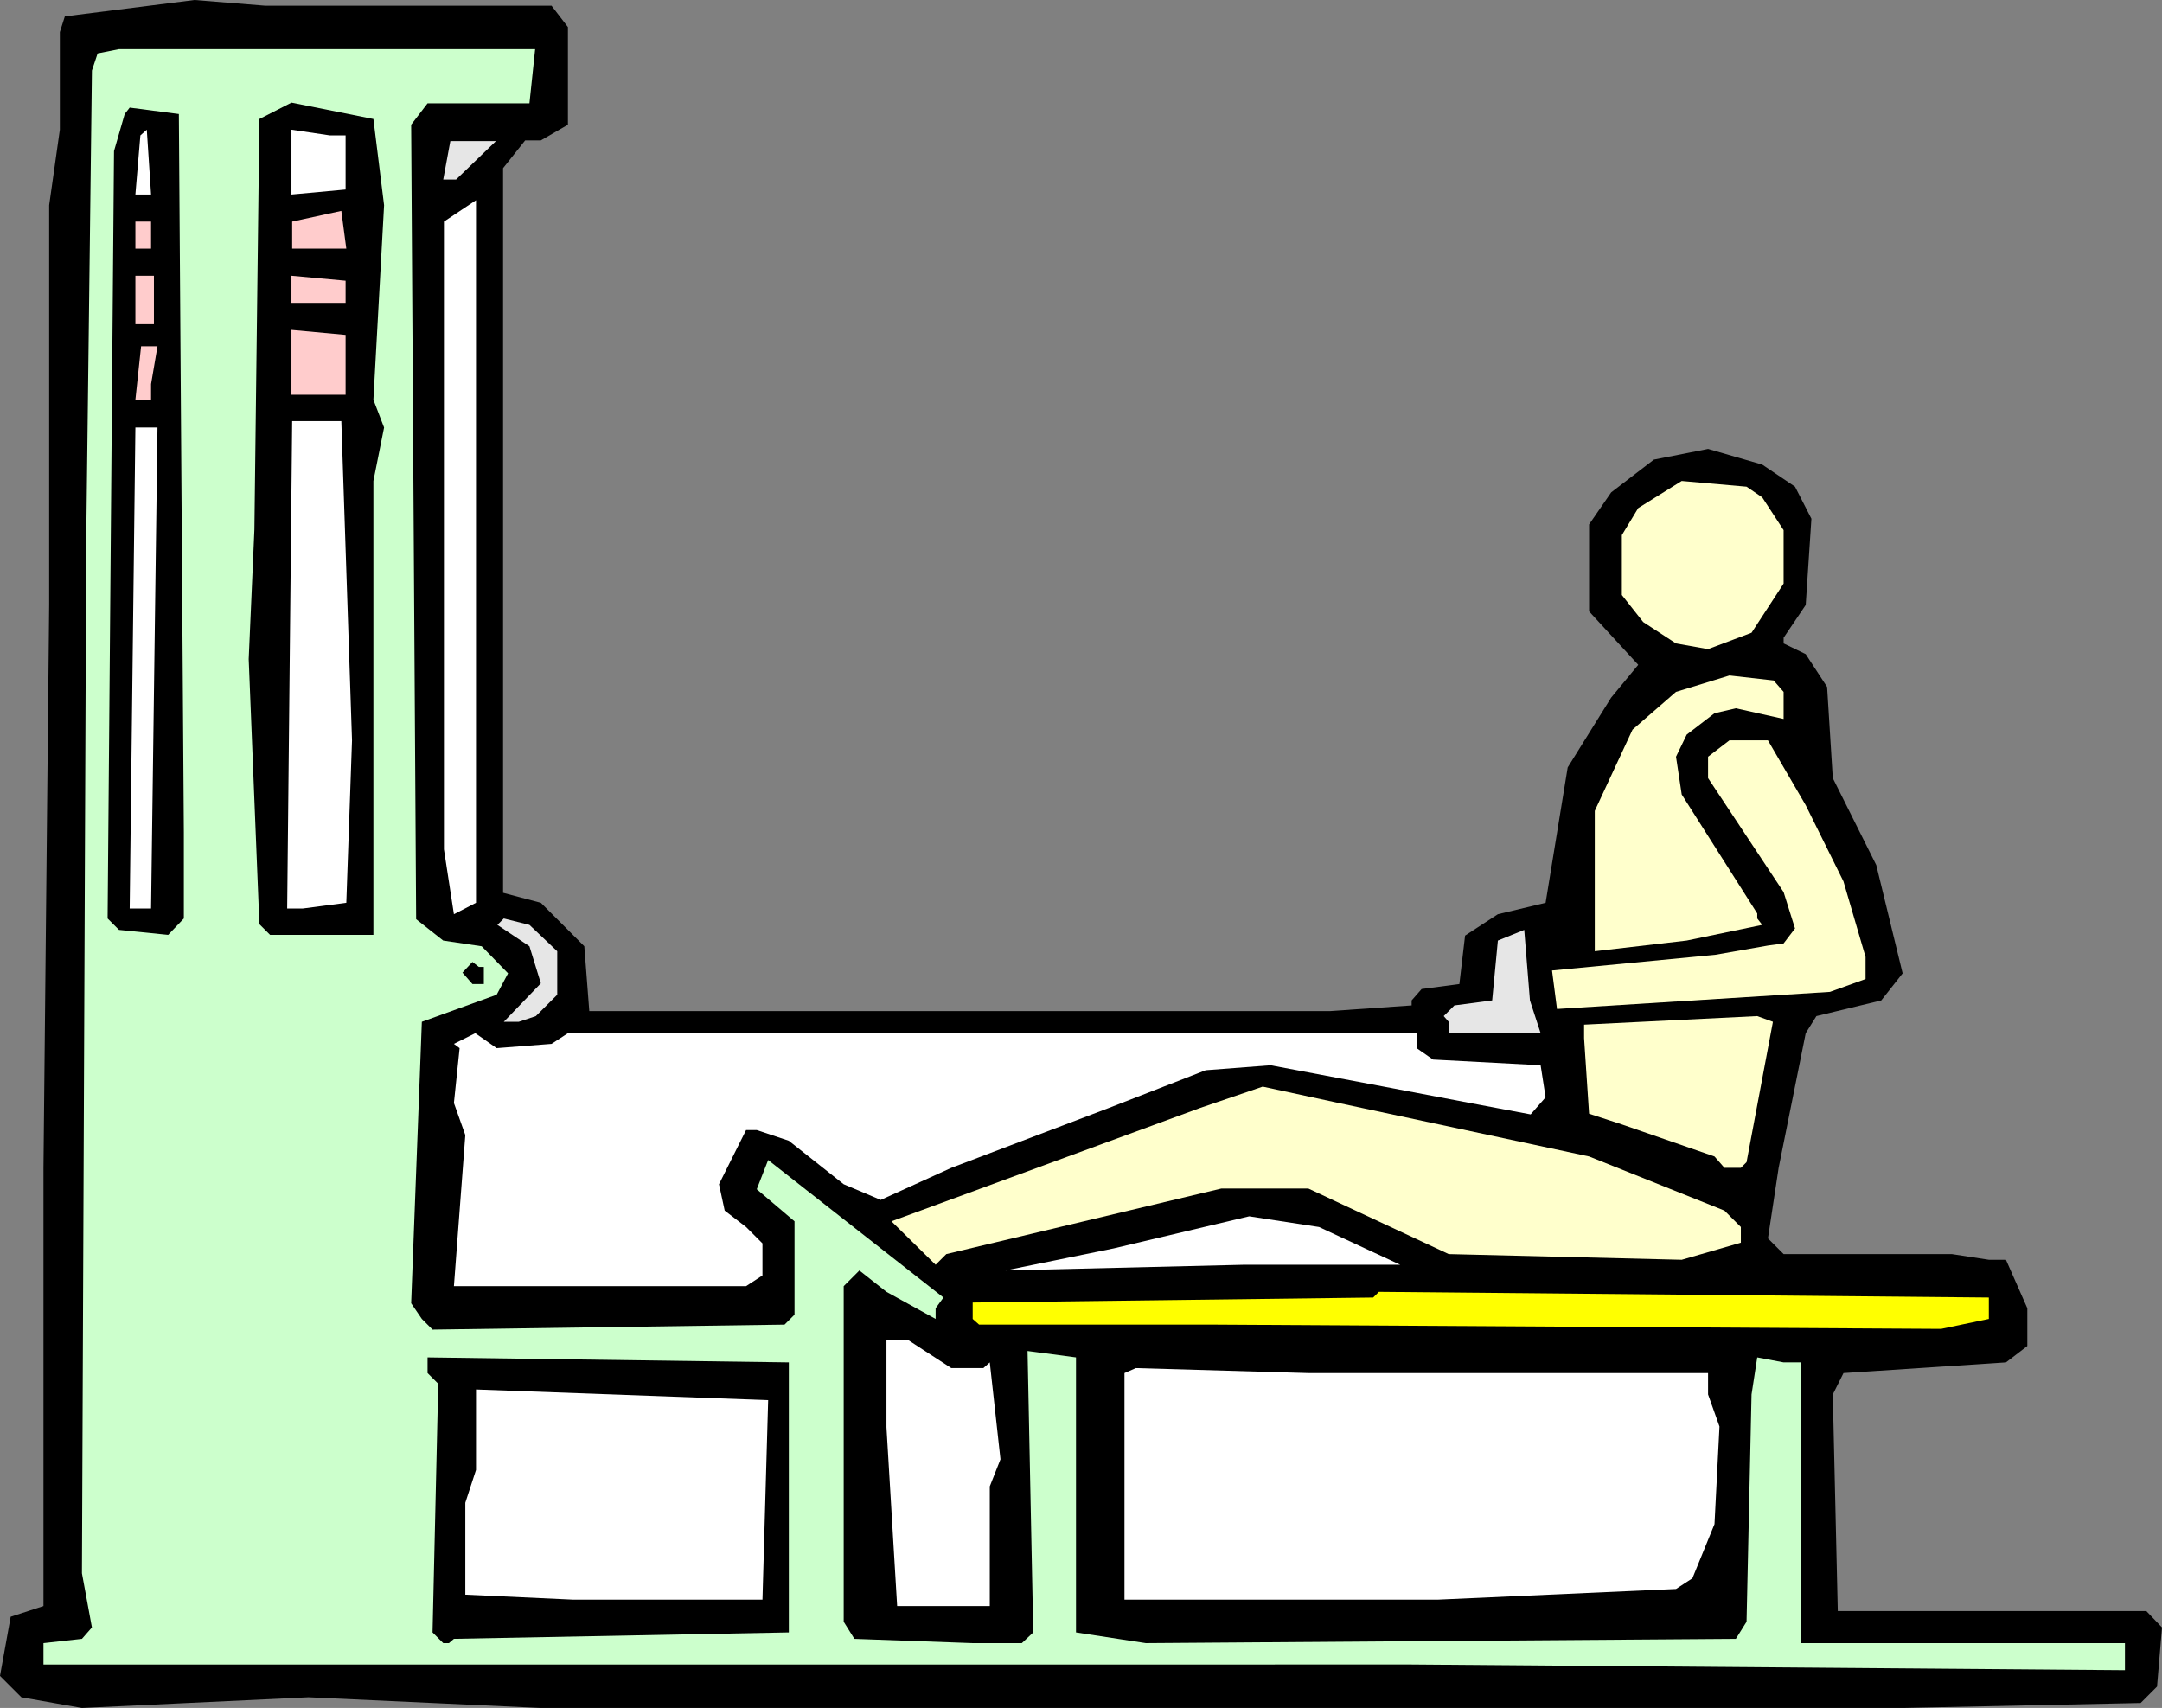
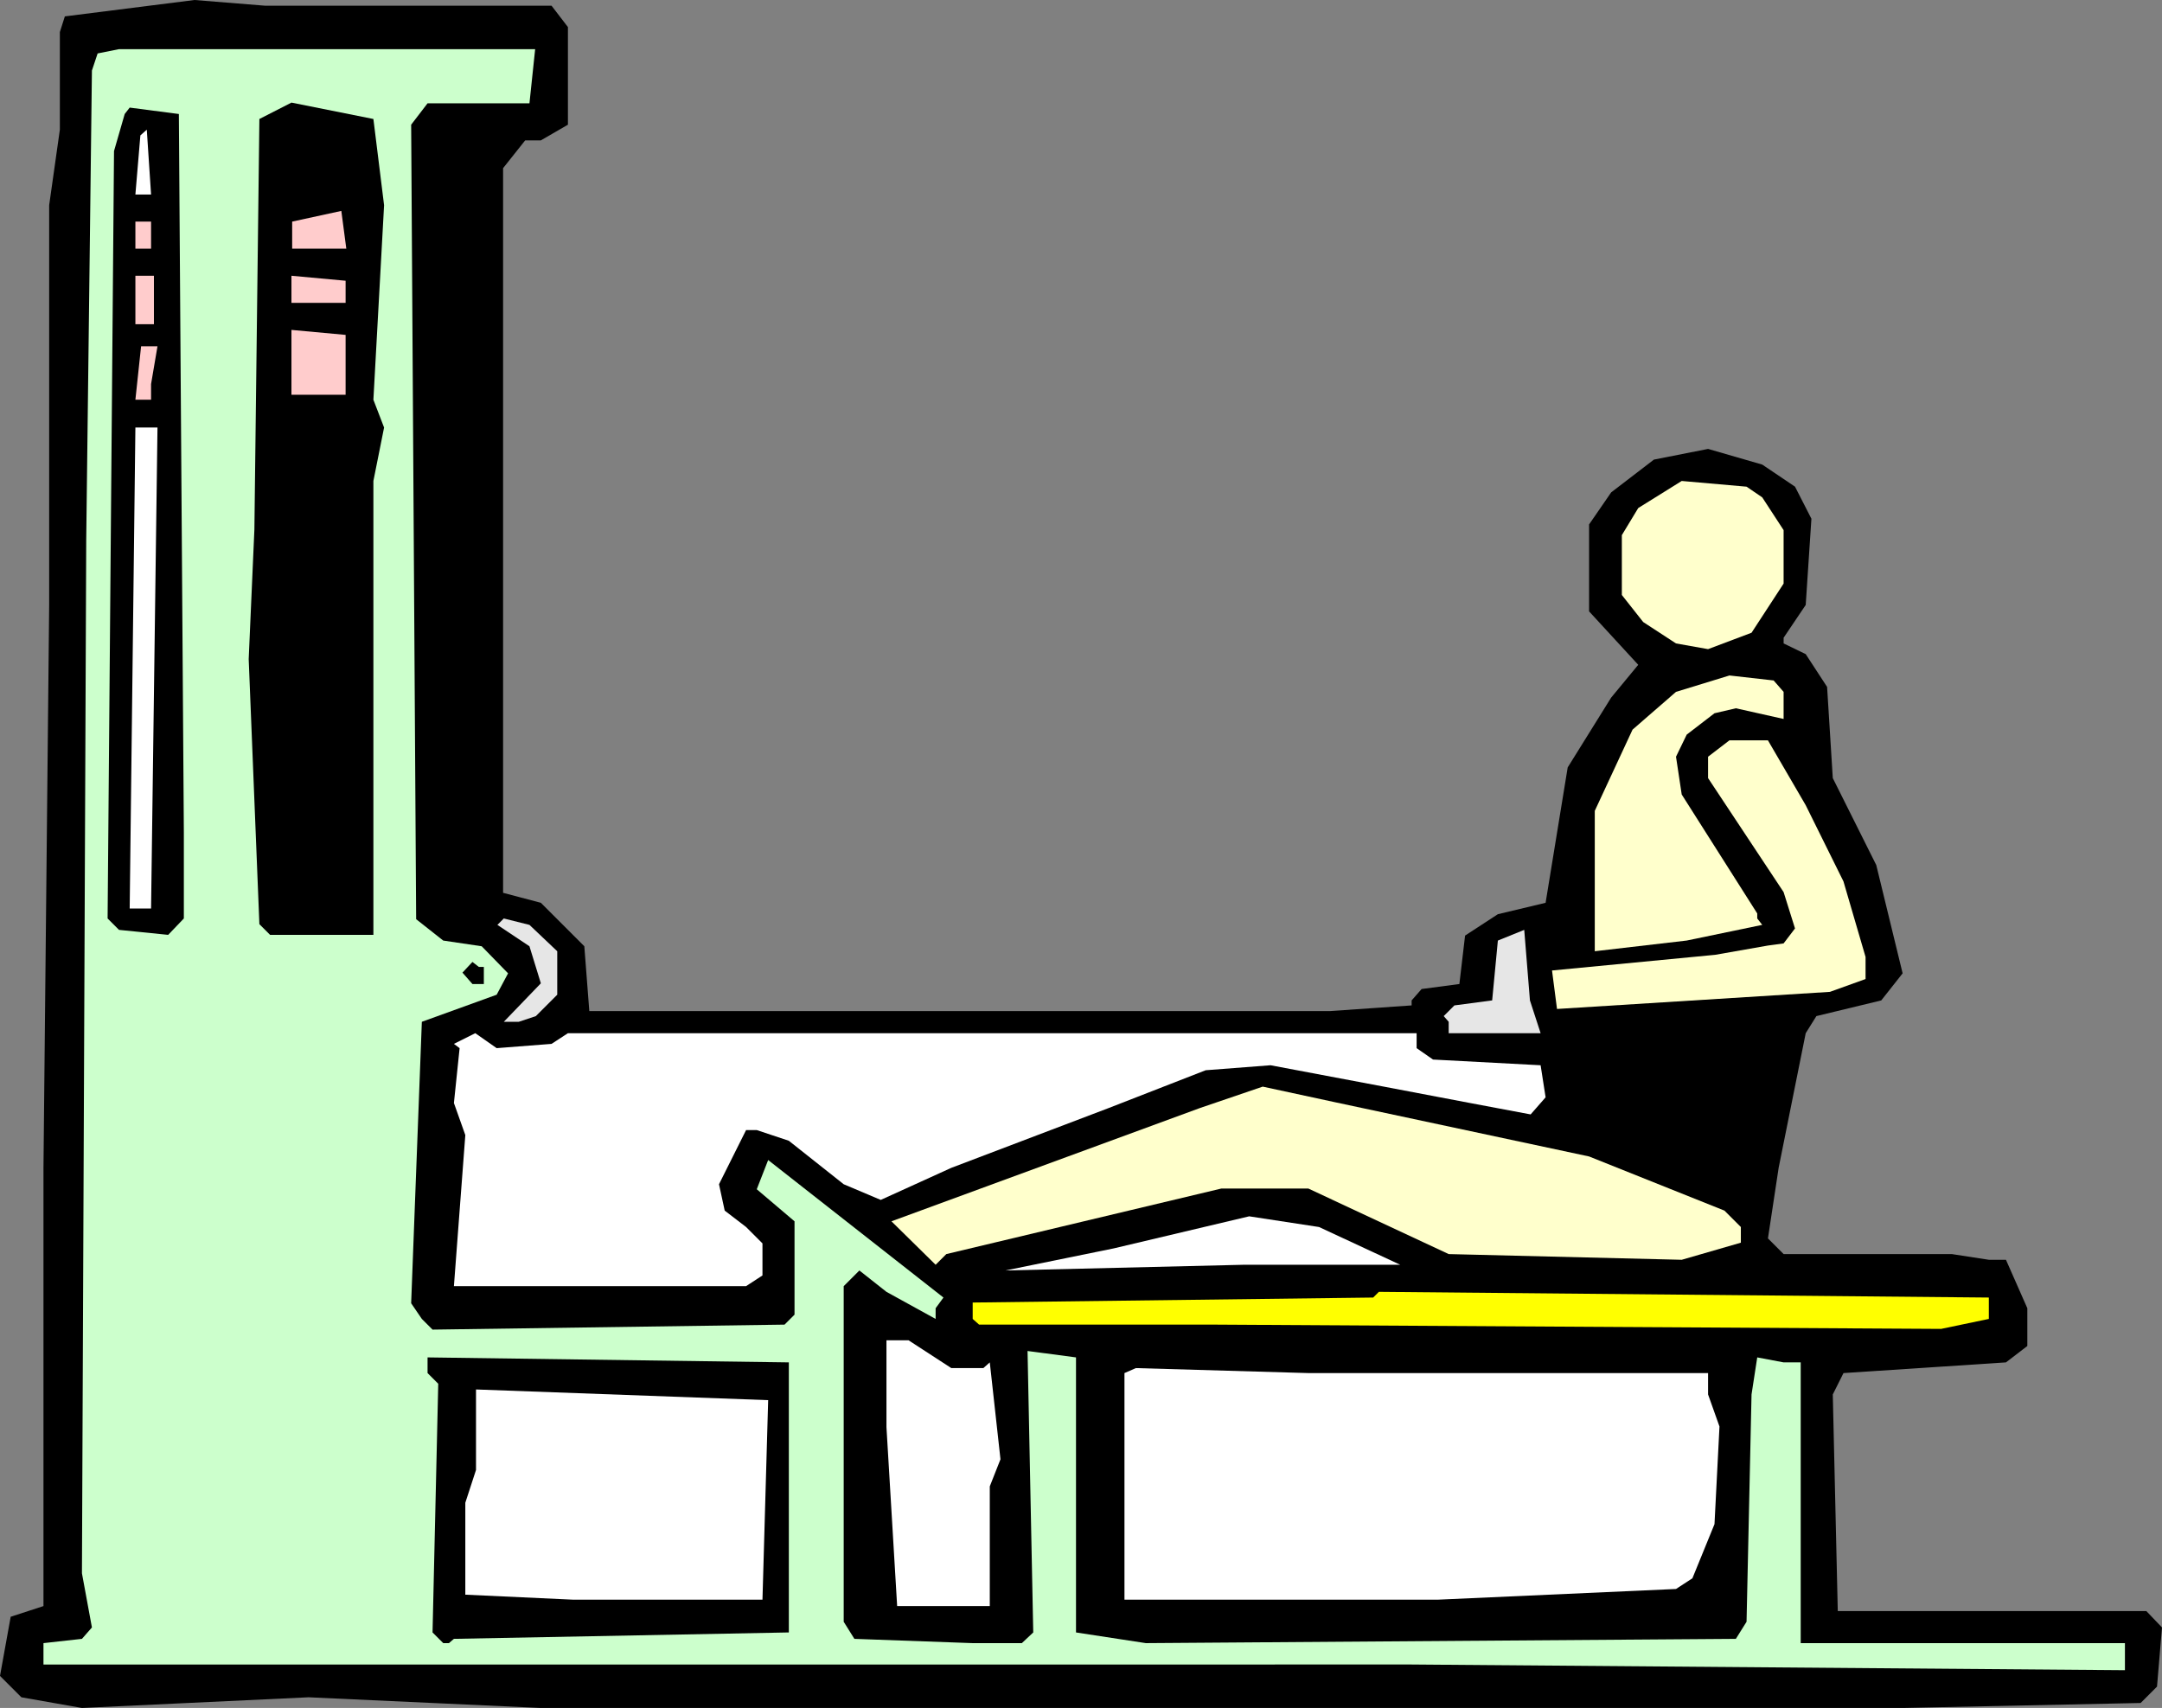
<svg xmlns="http://www.w3.org/2000/svg" xmlns:ns1="http://sodipodi.sourceforge.net/DTD/sodipodi-0.dtd" xmlns:ns2="http://www.inkscape.org/namespaces/inkscape" version="1.0" width="129.724mm" height="102.48mm" id="svg31" ns1:docname="Back 03.wmf">
  <rect width="100%" height="100%" fill="#808080" stroke="none" />
  <ns1:namedview id="namedview31" pagecolor="#ffffff" bordercolor="#000000" borderopacity="0.25" ns2:showpageshadow="2" ns2:pageopacity="0.0" ns2:pagecheckerboard="0" ns2:deskcolor="#d1d1d1" ns2:document-units="mm" />
  <defs id="defs1">
    <pattern id="WMFhbasepattern" patternUnits="userSpaceOnUse" width="6" height="6" x="0" y="0" />
  </defs>
  <path style="fill:#000000;fill-opacity:1;fill-rule:evenodd;stroke:none" d="m 125.078,1.293 3.717,4.848 V 28.278 l -6.141,3.555 h -3.555 l -5.01,6.302 V 202.47 l 8.565,2.262 9.858,9.857 1.131,14.705 h 167.902 l 18.584,-1.293 v -1.131 l 2.262,-2.585 8.565,-1.131 1.293,-10.988 7.434,-4.848 10.827,-2.585 5.01,-30.702 9.858,-15.836 6.141,-7.433 -11.15,-12.119 v -19.714 l 5.01,-7.271 9.696,-7.433 12.282,-2.424 12.282,3.555 7.434,5.009 3.717,7.271 -1.293,19.552 -5.01,7.433 v 1.293 l 5.01,2.424 4.848,7.433 1.293,20.683 9.858,19.714 5.979,24.561 -4.848,6.14 -14.706,3.555 -2.424,3.878 -6.141,30.54 -2.424,15.997 3.555,3.555 h 38.138 l 8.403,1.293 h 3.878 l 4.848,10.988 v 8.564 l -4.848,3.717 -36.845,2.424 -2.424,4.848 1.131,49.123 h 69.973 l 3.555,3.717 -1.131,13.412 -3.717,3.717 -53.974,1.131 H 122.654 L 69.973,384.903 18.584,387.327 4.848,384.903 0,380.055 2.424,366.643 9.858,364.22 v -99.377 L 11.15,137.188 V 46.537 L 13.574,29.409 V 7.271 L 14.706,3.717 44.117,0 60.115,1.293 Z" id="path1" />
  <path style="fill:#ccffcc;fill-opacity:1;fill-rule:evenodd;stroke:none" d="M 120.069,23.43 H 96.96 l -3.717,4.848 1.131,180.171 6.141,4.848 8.726,1.293 5.979,6.14 -2.586,4.848 -16.968,6.14 -2.424,63.827 2.424,3.555 2.424,2.424 79.83,-1.131 2.262,-2.262 v -21.168 l -8.565,-7.271 2.586,-6.625 39.754,31.186 -1.778,2.424 v 2.424 l -11.15,-6.14 -6.141,-4.848 -3.555,3.555 v 76.108 l 2.424,3.878 26.826,0.97 h 11.15 l 2.586,-2.424 -1.293,-63.827 10.989,1.454 v 62.373 l 15.837,2.424 133.805,-0.97 2.424,-3.878 1.131,-51.547 1.293,-8.403 5.979,1.131 h 3.878 v 63.666 h 73.528 v 6.14 l -161.761,-1.293 H 9.858 v -4.848 l 8.726,-0.97 2.262,-2.585 -2.262,-12.281 0.97,-234.303 1.293,-106.487 1.293,-3.878 4.848,-0.97 h 94.374 z" id="path2" />
  <path style="fill:#000000;fill-opacity:1;fill-rule:evenodd;stroke:none" d="m 87.102,46.537 -2.424,44.114 2.424,6.302 -2.424,12.119 V 212.004 H 61.246 l -2.424,-2.424 -2.424,-60.111 1.293,-29.409 1.131,-93.075 7.272,-3.717 18.584,3.717 z" id="path3" />
  <path style="fill:#000000;fill-opacity:1;fill-rule:evenodd;stroke:none" d="m 41.693,188.735 v 19.552 L 38.138,212.004 26.987,210.873 24.402,208.287 25.856,34.257 28.28,25.854 29.411,24.4 40.562,25.854 Z" id="path4" />
  <path style="fill:#ffffff;fill-opacity:1;fill-rule:evenodd;stroke:none" d="m 30.704,44.114 1.131,-13.412 1.454,-1.293 0.97,14.705 z" id="path5" />
-   <path style="fill:#ffffff;fill-opacity:1;fill-rule:evenodd;stroke:none" d="M 78.376,30.702 V 42.982 L 66.094,44.114 V 29.409 l 8.726,1.293 z" id="path6" />
-   <path style="fill:#e6e6e6;fill-opacity:1;fill-rule:evenodd;stroke:none" d="m 103.424,40.72 h -2.909 l 1.616,-8.726 h 10.342 z" id="path7" />
-   <path style="fill:#ffffff;fill-opacity:1;fill-rule:evenodd;stroke:none" d="m 102.939,207.318 -2.262,-14.705 V 50.254 l 7.272,-4.848 V 204.732 Z" id="path8" />
  <path style="fill:#ffcccc;fill-opacity:1;fill-rule:evenodd;stroke:none" d="m 66.256,56.394 v -6.14 l 11.15,-2.424 1.131,8.564 z" id="path9" />
  <path style="fill:#ffcccc;fill-opacity:1;fill-rule:evenodd;stroke:none" d="m 34.259,56.394 h -3.555 v -6.14 h 3.555 z" id="path10" />
  <path style="fill:#ffcccc;fill-opacity:1;fill-rule:evenodd;stroke:none" d="M 34.906,73.523 H 30.704 V 62.535 h 4.202 z" id="path11" />
  <path style="fill:#ffcccc;fill-opacity:1;fill-rule:evenodd;stroke:none" d="M 78.376,68.675 H 66.094 v -6.14 l 12.282,1.131 z" id="path12" />
  <path style="fill:#ffcccc;fill-opacity:1;fill-rule:evenodd;stroke:none" d="M 78.376,89.52 H 66.094 v -14.705 l 12.282,1.131 z" id="path13" />
  <path style="fill:#ffcccc;fill-opacity:1;fill-rule:evenodd;stroke:none" d="m 34.259,87.096 v 3.555 h -3.555 l 1.293,-12.119 h 3.717 z" id="path14" />
-   <path style="fill:#ffffff;fill-opacity:1;fill-rule:evenodd;stroke:none" d="m 79.83,167.89 -1.293,36.842 -9.858,1.293 H 65.125 L 66.256,95.499 h 11.15 z" id="path15" />
  <path style="fill:#ffffff;fill-opacity:1;fill-rule:evenodd;stroke:none" d="M 34.259,206.025 H 29.411 L 30.704,96.953 h 5.01 z" id="path16" />
  <path style="fill:#ffffcc;fill-opacity:1;fill-rule:evenodd;stroke:none" d="m 399.636,112.789 4.848,7.433 v 12.119 l -7.272,11.15 -9.858,3.717 -7.272,-1.293 -7.434,-4.848 -4.848,-6.14 v -13.573 l 3.717,-6.14 9.858,-6.14 14.706,1.293 z" id="path17" />
  <path style="fill:#ffffcc;fill-opacity:1;fill-rule:evenodd;stroke:none" d="m 404.484,156.902 v 6.14 l -10.827,-2.424 -4.848,1.131 -6.302,4.848 -2.424,5.009 1.293,8.564 17.13,26.985 v 1.131 l 1.131,1.454 -17.13,3.555 -20.846,2.424 v -31.833 l 8.565,-18.421 9.858,-8.564 12.12,-3.717 10.019,1.131 z" id="path18" />
  <path style="fill:#ffffcc;fill-opacity:1;fill-rule:evenodd;stroke:none" d="m 409.494,182.595 8.565,17.29 5.01,17.128 v 5.009 l -8.08,2.909 -61.893,3.878 -1.131,-8.726 37.006,-3.555 11.958,-2.101 3.555,-0.485 2.586,-3.393 -2.586,-8.241 -17.13,-25.854 v -4.848 l 4.848,-3.717 h 8.726 z" id="path19" />
  <path style="fill:#e6e6e6;fill-opacity:1;fill-rule:evenodd;stroke:none" d="m 126.371,215.72 v 9.857 l -4.848,4.848 -3.878,1.293 h -3.394 l 8.403,-8.726 -2.586,-8.403 -7.272,-4.848 1.454,-1.454 5.818,1.454 z" id="path20" />
  <path style="fill:#e6e6e6;fill-opacity:1;fill-rule:evenodd;stroke:none" d="m 349.379,234.303 h -20.846 v -2.585 l -1.131,-1.293 2.424,-2.424 8.565,-1.131 1.293,-13.573 5.979,-2.424 1.293,15.997 z" id="path21" />
  <path style="fill:#000000;fill-opacity:1;fill-rule:evenodd;stroke:none" d="m 109.726,219.275 v 3.878 h -2.586 l -2.262,-2.585 2.262,-2.424 1.454,1.131 z" id="path22" />
-   <path style="fill:#ffffcc;fill-opacity:1;fill-rule:evenodd;stroke:none" d="m 396.081,263.55 -1.293,1.293 h -3.717 l -2.262,-2.585 -21.008,-7.271 -7.434,-2.424 -1.131,-17.128 v -3.07 l 39.269,-1.939 3.555,1.293 z" id="path23" />
  <path style="fill:#ffffff;fill-opacity:1;fill-rule:evenodd;stroke:none" d="m 125.078,236.727 3.717,-2.424 h 192.465 v 3.393 l 3.717,2.585 24.402,1.293 1.131,7.271 -3.394,3.878 -13.736,-2.585 -19.554,-3.717 -25.694,-4.848 -14.706,1.131 -21.978,8.564 -35.714,13.573 -15.998,7.271 -8.403,-3.555 -12.443,-9.857 -7.272,-2.424 h -2.424 l -6.141,12.281 1.293,5.979 4.848,3.717 3.717,3.717 v 7.271 l -3.717,2.424 h -66.256 l 2.586,-34.257 -2.586,-7.271 1.293,-12.442 -1.293,-0.97 4.848,-2.424 4.848,3.393 z" id="path24" />
  <path style="fill:#ffffcc;fill-opacity:1;fill-rule:evenodd;stroke:none" d="m 360.368,262.258 30.704,12.281 3.717,3.717 v 3.555 l -13.413,3.878 -52.843,-1.293 -31.835,-14.866 h -19.715 l -62.378,14.866 -2.424,2.424 -10.019,-9.857 69.973,-25.693 14.221,-4.848 16.483,3.555 z" id="path25" />
  <path style="fill:#ffffff;fill-opacity:1;fill-rule:evenodd;stroke:none" d="m 317.544,286.819 h -35.552 l -53.974,1.293 24.563,-5.009 30.704,-7.271 15.837,2.424 z" id="path26" />
  <path style="fill:#ffff00;fill-opacity:1;fill-rule:evenodd;stroke:none" d="m 451.025,299.1 -10.827,2.262 -164.347,-0.97 h -53.813 l -1.454,-1.293 v -3.717 l 90.819,-1.131 1.293,-1.293 138.329,1.293 z" id="path27" />
  <path style="fill:#ffffff;fill-opacity:1;fill-rule:evenodd;stroke:none" d="m 215.736,310.249 h 7.272 l 1.454,-1.293 2.424,21.976 -2.424,6.14 v 27.147 h -21.008 l -2.424,-40.559 v -19.714 h 5.01 z" id="path28" />
  <path style="fill:#000000;fill-opacity:1;fill-rule:evenodd;stroke:none" d="m 178.891,370.198 -75.952,1.454 -1.131,0.97 h -1.293 l -2.424,-2.424 1.293,-56.394 -2.424,-2.424 v -3.555 l 81.931,1.131 z" id="path29" />
  <path style="fill:#ffffff;fill-opacity:1;fill-rule:evenodd;stroke:none" d="m 332.249,311.38 h 55.106 v 4.848 l 2.586,7.271 -1.131,22.138 -5.01,12.281 -3.717,2.424 -53.974,2.424 h -71.104 v -51.385 l 2.586,-1.131 39.107,1.131 z" id="path30" />
  <path style="fill:#ffffff;fill-opacity:1;fill-rule:evenodd;stroke:none" d="m 172.912,362.765 h -42.986 l -24.402,-1.131 v -20.845 l 2.424,-7.433 v -18.259 l 66.256,2.424 z" id="path31" />
</svg>